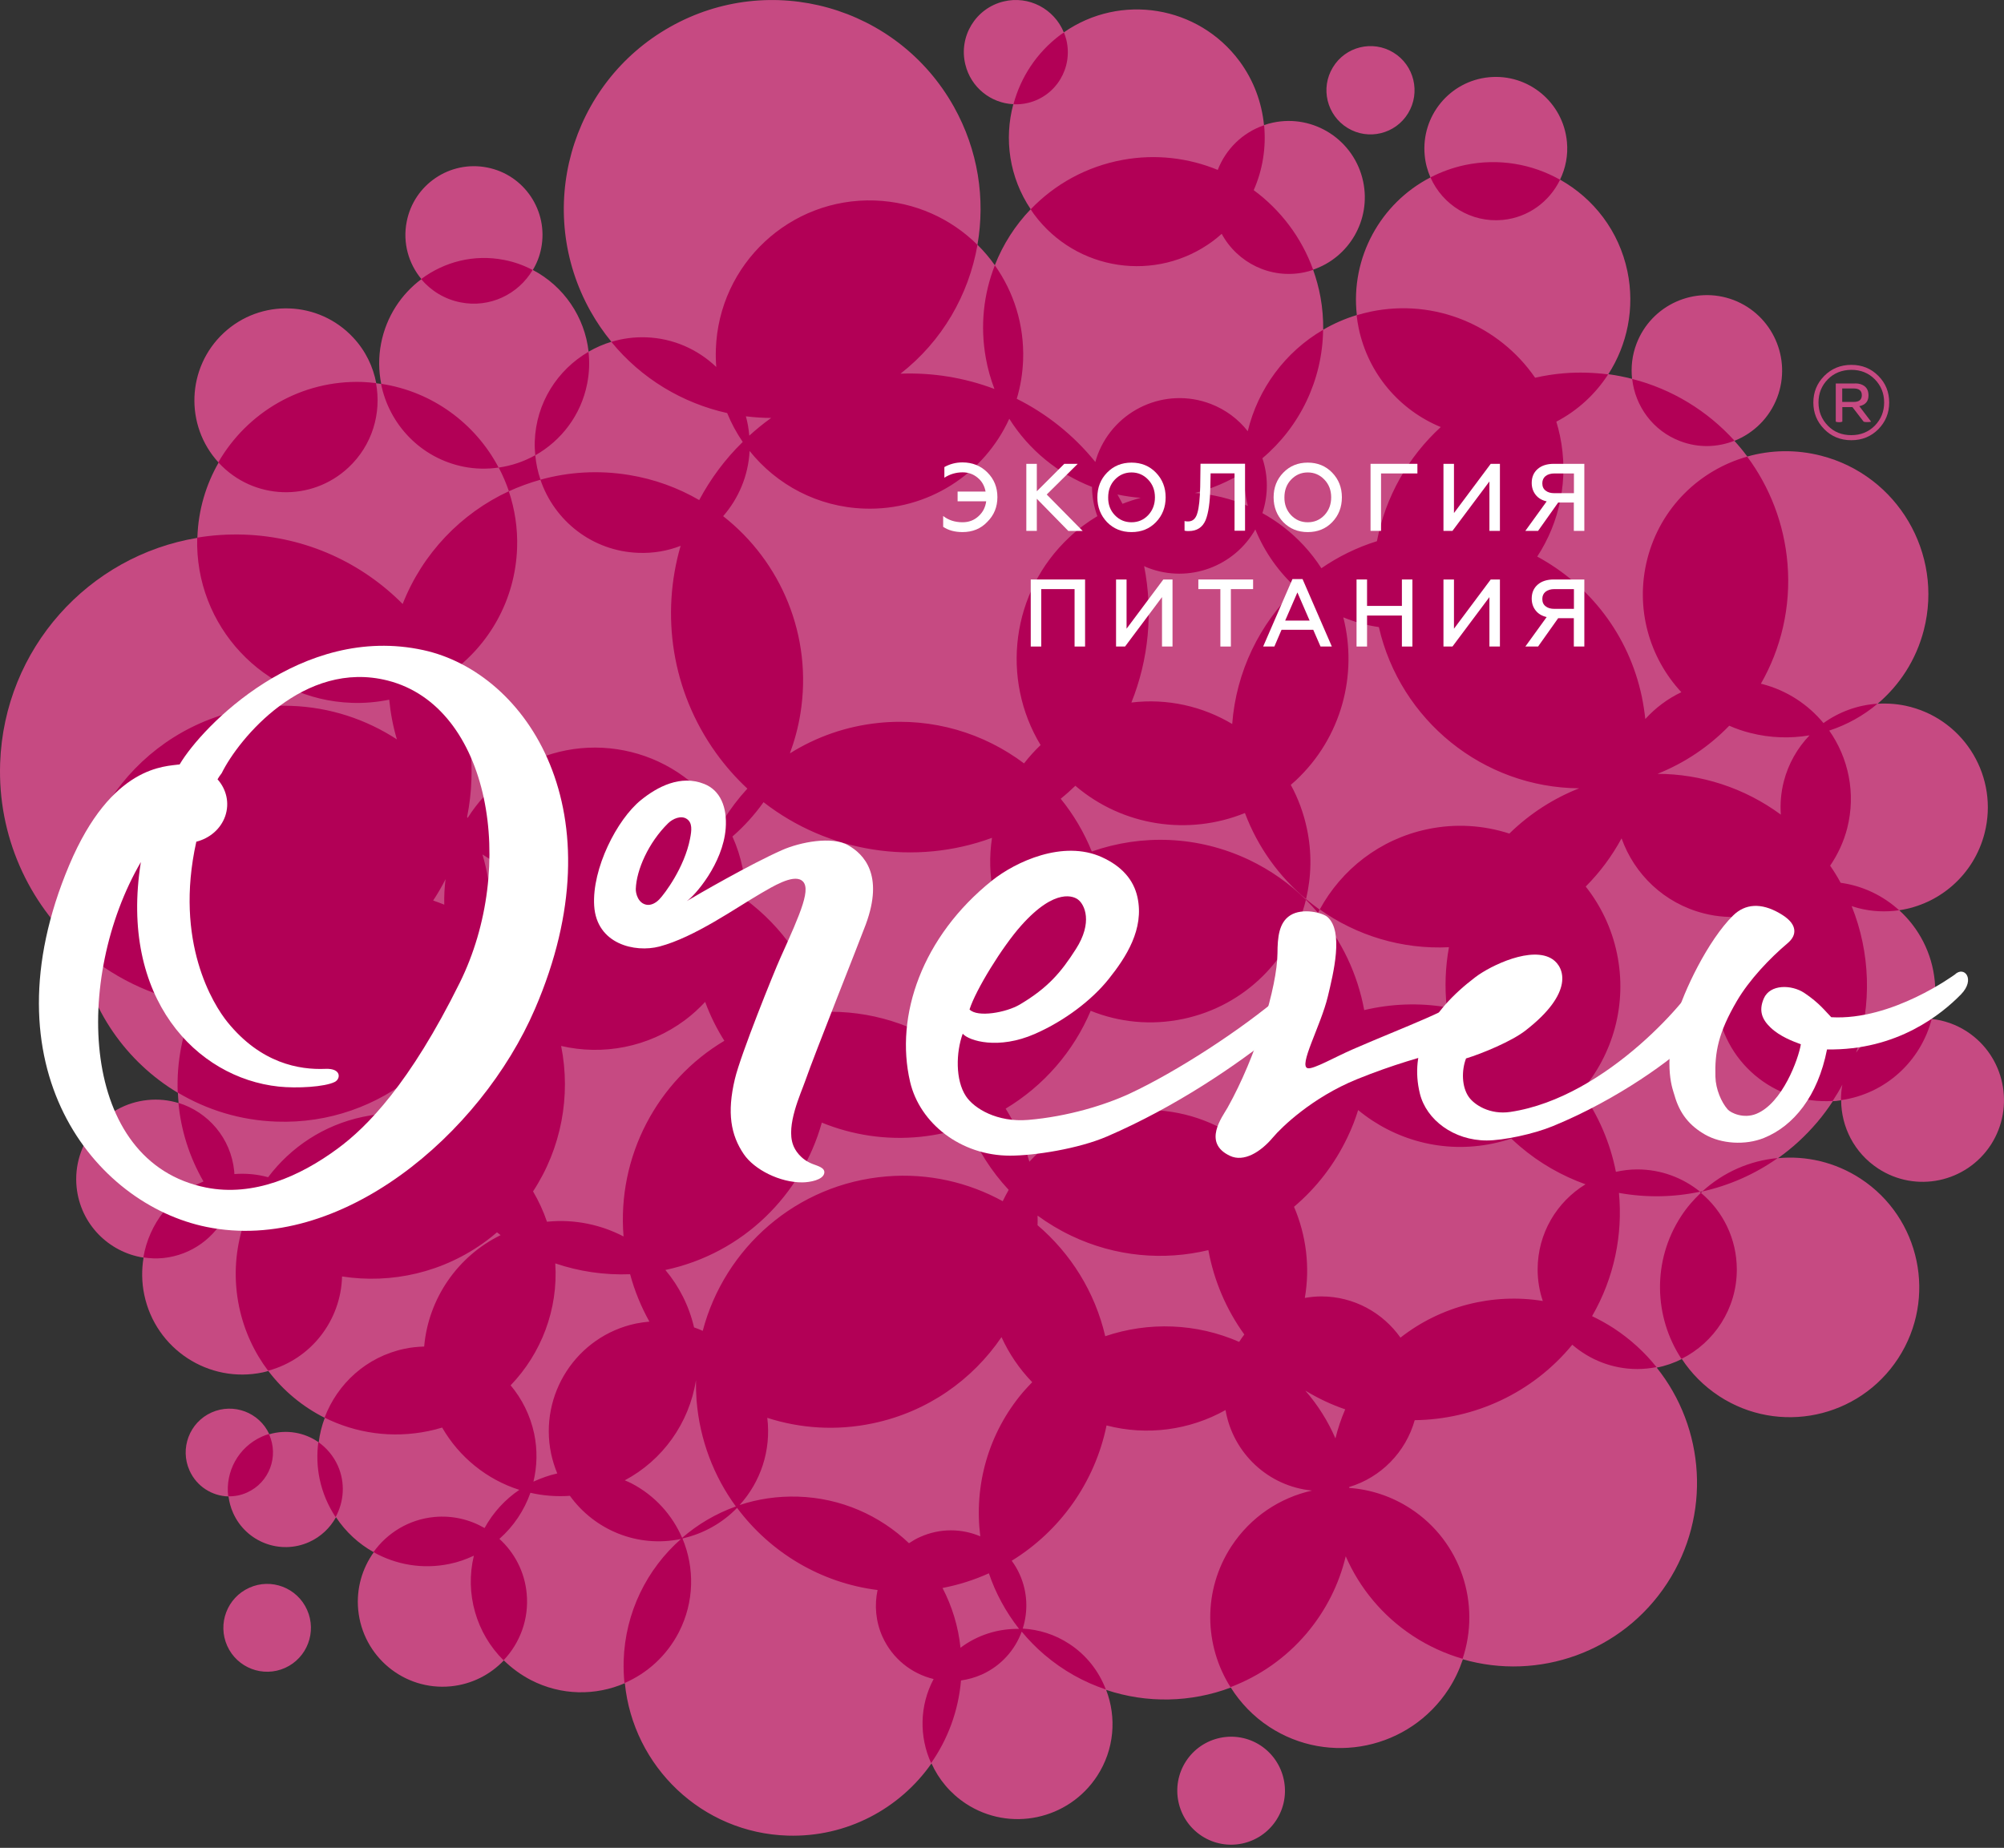
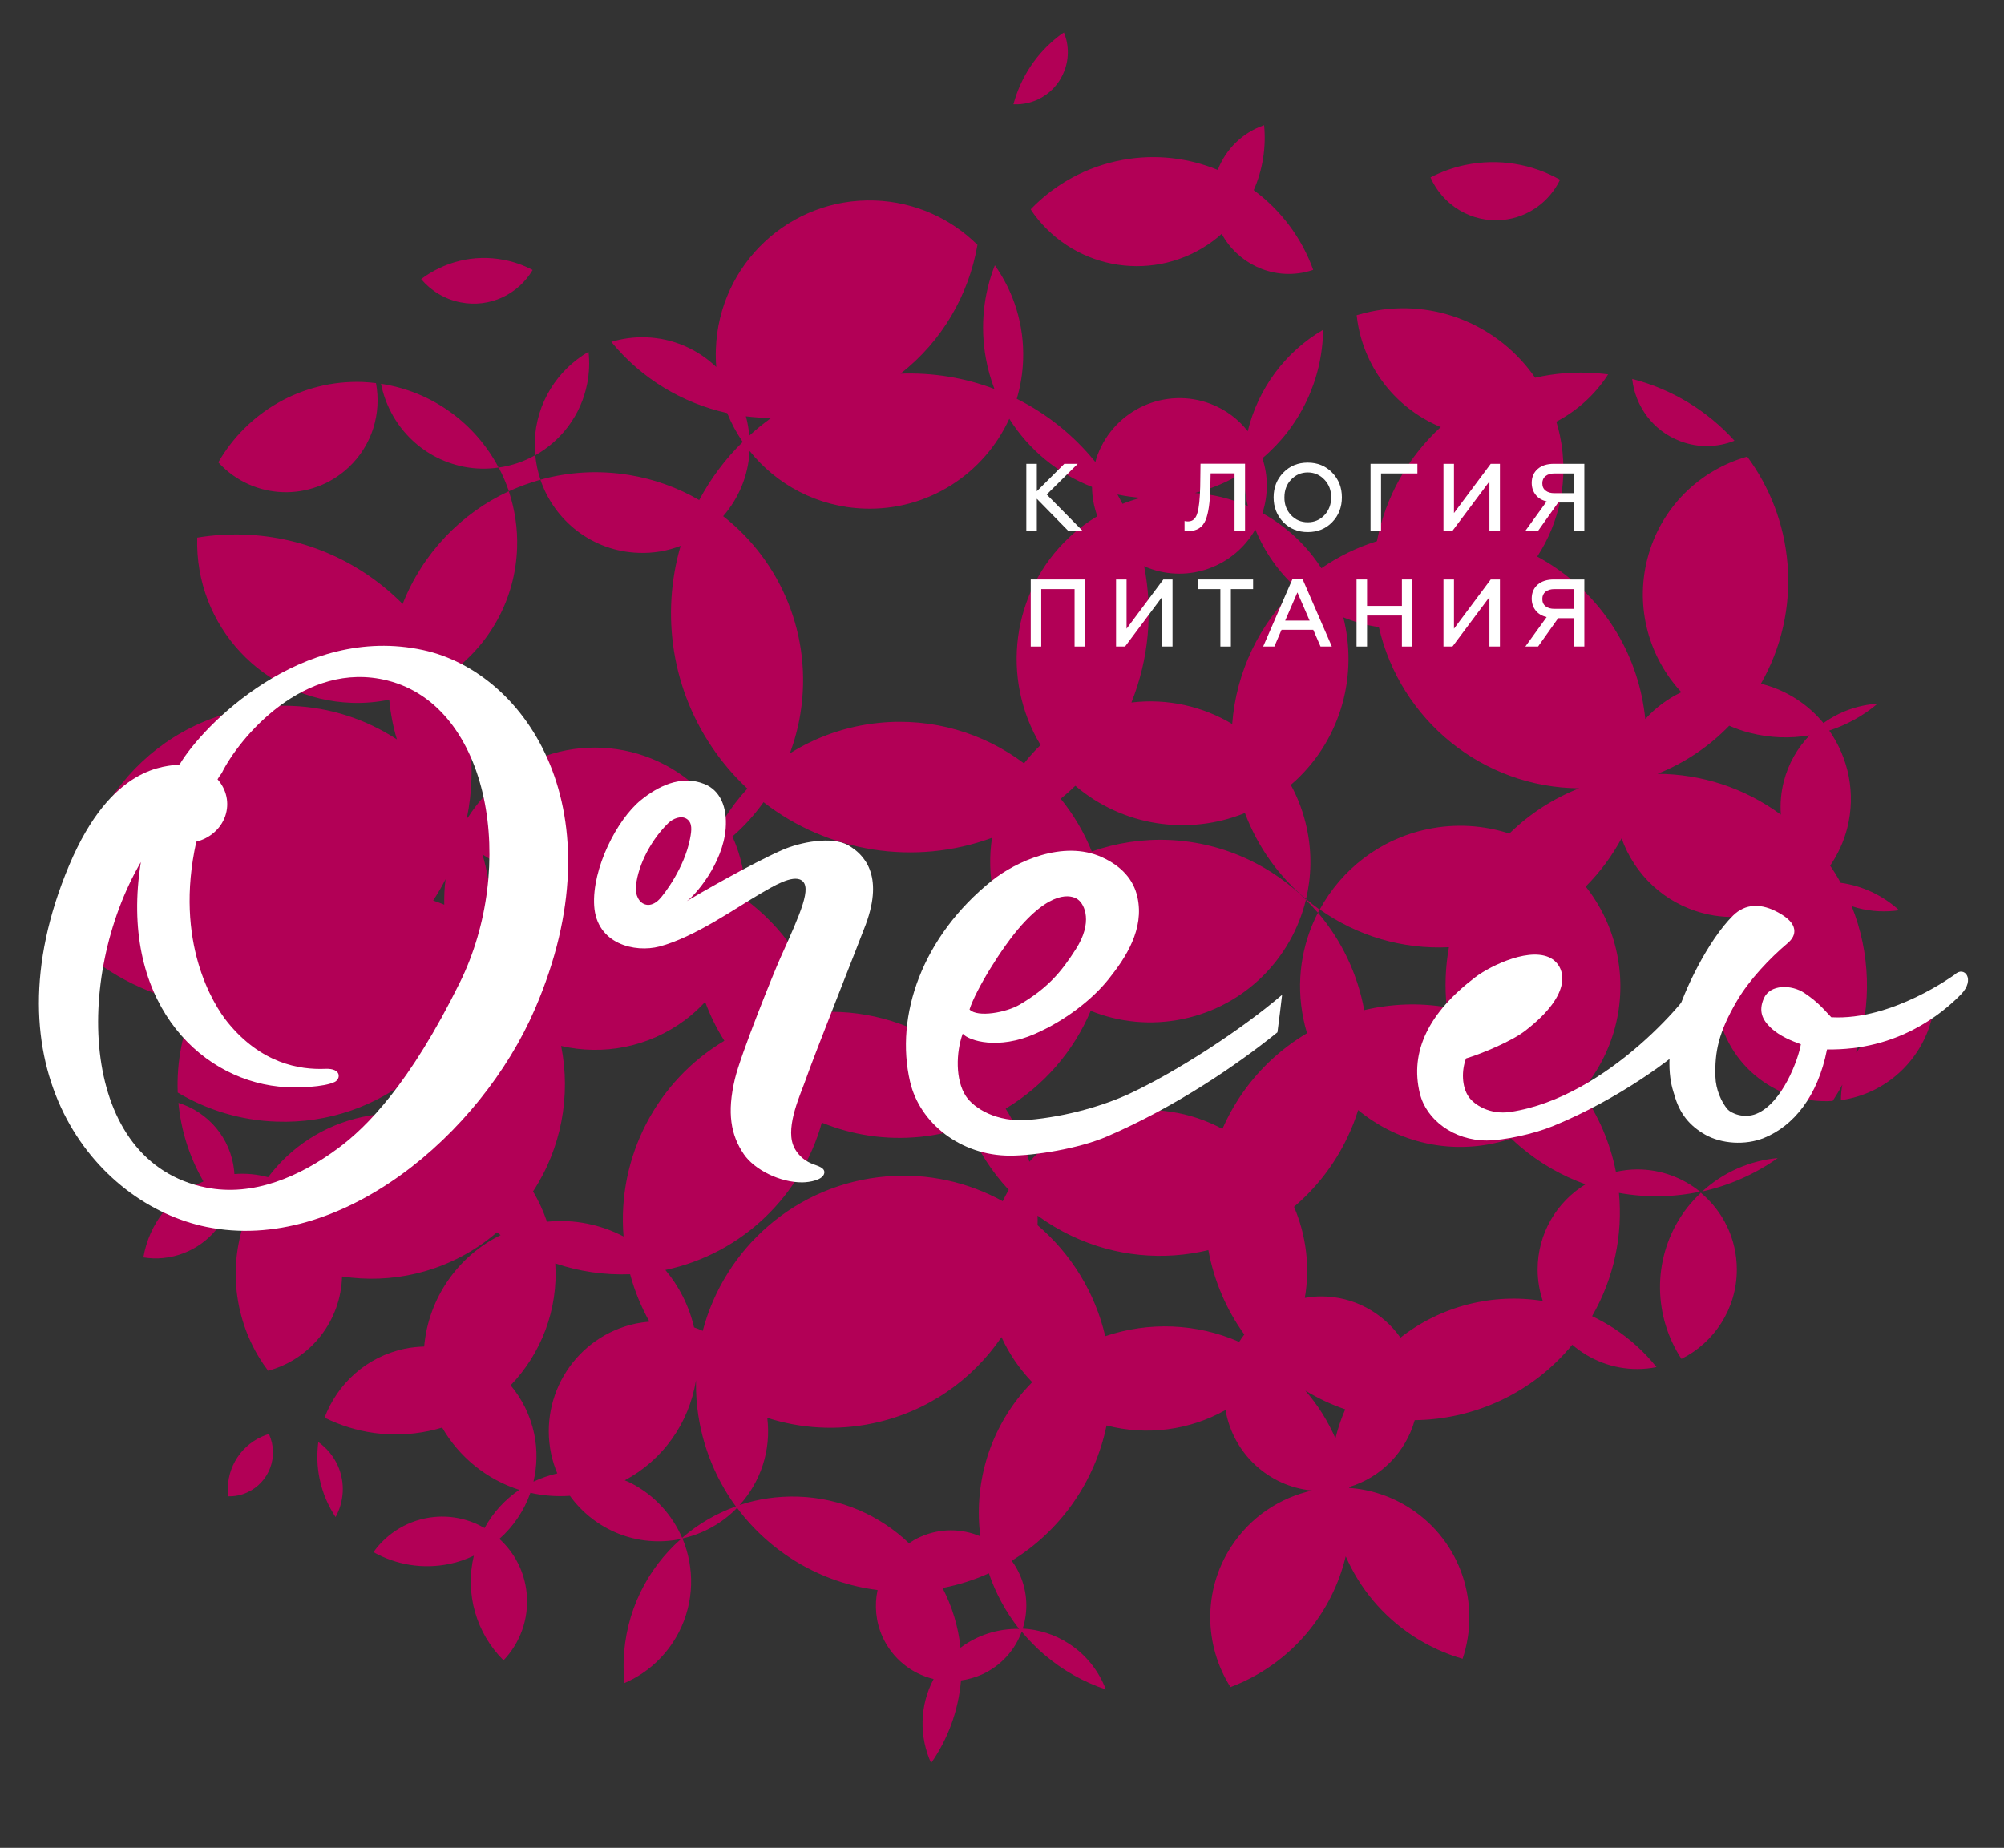
<svg xmlns="http://www.w3.org/2000/svg" width="515" height="475" viewBox="0 0 515 475" fill="none">
  <rect x="0" y="0" width="515" height="475" fill="#333333" stroke="none" />
-   <path d="M505.489 265.171C502.66 263.323 499.571 262.282 496.431 261.917C497.235 258.819 497.547 255.565 497.209 252.207C496.508 244.917 493.082 238.539 488.073 233.983C498.377 232.473 507.255 224.923 510.006 214.197C513.666 199.905 505.074 185.352 490.824 181.681C488.047 180.952 485.243 180.744 482.518 180.9C488.15 176.136 492.433 169.628 494.406 161.922C499.442 142.24 487.631 122.194 468.008 117.144C461.545 115.478 455.03 115.66 449.034 117.352C447.996 115.946 446.879 114.593 445.711 113.317C450.591 111.39 454.692 107.485 456.717 102.175C460.507 92.152 455.497 80.957 445.53 77.13C435.536 73.329 424.375 78.354 420.56 88.351C419.417 91.344 419.106 94.416 419.417 97.384C417.419 96.864 415.394 96.473 413.318 96.187C418.172 88.637 420.196 79.239 418.223 69.737C416.043 59.323 409.502 50.992 400.91 46.176C402.338 43.234 403.013 39.902 402.675 36.44C401.715 26.312 392.76 18.893 382.663 19.856C372.566 20.819 365.168 29.801 366.129 39.928C366.31 41.933 366.829 43.833 367.608 45.603C354.786 52.216 347.025 66.222 348.686 80.983C345.623 81.92 342.716 83.196 340.042 84.758C340.068 81.998 339.861 79.187 339.341 76.349C338.9 73.928 338.251 71.585 337.447 69.32C346.713 66.17 352.372 56.538 350.321 46.697C348.089 36.075 337.706 29.28 327.142 31.519C326.337 31.675 325.584 31.91 324.832 32.17C324.261 26.416 322.236 20.741 318.55 15.743C307.934 1.398 287.921 -1.804 273.386 8.323C270.92 2.283 264.379 -1.205 257.89 0.383C250.726 2.127 246.313 9.364 248.078 16.576C249.506 22.485 254.645 26.521 260.407 26.781C257.993 35.737 259.369 45.577 264.872 53.778C260.901 57.917 257.76 62.812 255.657 68.175C254.334 66.3 252.828 64.53 251.193 62.916C253.243 51.148 251.4 38.626 245.119 27.406C230.635 1.554 197.982 -7.635 172.207 6.917C146.432 21.444 137.269 54.194 151.779 80.046C153.362 82.858 155.153 85.461 157.126 87.856C155.05 88.481 153.103 89.34 151.26 90.407C150.274 81.478 144.875 73.564 136.932 69.398C137.944 67.706 138.697 65.832 139.086 63.775C140.955 54.194 134.726 44.9 125.174 43.052C115.622 41.178 106.355 47.426 104.512 57.006C103.448 62.447 105.005 67.784 108.302 71.741C103.111 75.62 99.295 81.348 97.945 88.221C97.244 91.787 97.296 95.328 97.971 98.686C97.556 98.634 97.115 98.556 96.699 98.53C95.895 94.26 93.948 90.173 90.781 86.789C81.904 77.234 66.979 76.714 57.453 85.617C47.979 94.495 47.408 109.36 56.181 118.914C52.937 124.563 50.964 131.072 50.73 138.049C50.73 138.127 50.73 138.179 50.73 138.257C22.801 142.865 1.075 166.686 0.037 196.156C-0.612 214.978 7.331 232.109 20.361 243.72C22.957 259.47 32.457 272.981 45.721 280.922C45.746 281.807 45.824 282.666 45.902 283.551C43.384 282.77 40.685 282.484 37.908 282.77C26.72 283.916 18.57 293.939 19.686 305.159C20.646 314.635 27.914 321.899 36.895 323.279C36.376 326.376 36.402 329.605 37.077 332.833C39.984 346.787 53.637 355.716 67.55 352.775C68.043 352.67 68.484 352.54 68.952 352.41C72.819 357.513 77.803 361.626 83.461 364.464C82.709 366.468 82.164 368.577 81.904 370.764C78.296 368.213 73.624 367.38 69.211 368.681C66.641 363.058 60.023 360.559 54.364 363.084C48.68 365.635 46.162 372.326 48.706 378.001C50.548 382.115 54.52 384.562 58.725 384.666C58.907 386.098 59.296 387.556 59.919 388.935C63.267 396.407 72.014 399.739 79.464 396.381C82.501 395.001 84.837 392.736 86.343 390.003C88.834 393.778 92.183 396.85 96.05 399.01C93.091 403.15 91.534 408.33 92.053 413.798C93.195 425.799 103.811 434.624 115.803 433.479C121.228 432.958 125.978 430.485 129.482 426.814C131.481 428.767 133.791 430.485 136.387 431.839C144.226 435.9 153.051 435.926 160.578 432.672C162.707 454.098 180.383 471.176 202.42 471.853C217.631 472.321 231.258 464.902 239.383 453.291C241.226 457.378 244.211 460.997 248.208 463.626C259.473 471.02 274.58 467.817 281.951 456.519C286.39 449.698 286.987 441.471 284.262 434.39C294.722 437.905 306.065 437.644 316.292 433.791C318.758 437.696 322.054 441.185 326.181 443.892C341.6 453.993 362.235 449.646 372.28 434.182C373.864 431.735 375.058 429.157 375.94 426.528C395.304 432.125 416.848 424.758 428.45 406.951C439.871 389.404 438.158 367.067 425.751 351.551C428.035 351.108 430.189 350.353 432.214 349.338C434.654 353.035 437.847 356.289 441.766 358.866C457.158 368.941 477.768 364.594 487.813 349.156C497.858 333.718 493.523 313.047 478.131 302.972C471.59 298.703 464.115 297.037 456.925 297.713C460.585 295.136 463.959 292.038 466.996 288.471C468.475 286.727 469.799 284.931 471.019 283.056C471.305 283.03 471.59 283.056 471.902 283.004C472.317 282.952 472.732 282.874 473.148 282.822C473.174 289.643 476.496 296.334 482.648 300.369C492.329 306.721 505.308 303.988 511.641 294.251C517.897 284.514 515.171 271.498 505.489 265.171ZM437.12 306.591C437.042 306.513 436.964 306.461 436.86 306.383C437.068 306.331 437.25 306.305 437.457 306.252C437.353 306.383 437.224 306.487 437.12 306.591ZM327.972 467.895C323.793 474.3 315.228 476.122 308.816 471.931C302.431 467.739 300.614 459.148 304.793 452.718C308.972 446.314 317.538 444.491 323.949 448.683C330.334 452.9 332.151 461.491 327.972 467.895ZM78.919 413.824C81.463 419.525 78.919 426.19 73.26 428.741C67.576 431.292 60.931 428.741 58.387 423.066C55.844 417.364 58.387 410.7 64.046 408.148C69.704 405.571 76.375 408.122 78.919 413.824ZM342.534 17.305C345.779 11.942 352.761 10.25 358.082 13.504C363.429 16.758 365.116 23.761 361.872 29.098C358.627 34.461 351.645 36.153 346.324 32.899C340.977 29.645 339.264 22.668 342.534 17.305Z" fill="#C64A82" />
  <path d="M335.632 231.118C336.774 232.055 337.942 232.966 339.136 233.825C338.981 234.086 338.851 234.372 338.695 234.632C337.709 233.487 336.671 232.367 335.58 231.274C335.606 231.222 335.632 231.17 335.632 231.118ZM137.558 117.012C134.677 118.626 131.484 119.72 128.161 120.188C129.2 122.141 130.056 124.171 130.783 126.28C133.405 125.083 136.104 124.093 138.907 123.312C138.207 121.308 137.765 119.199 137.558 117.012ZM437.46 306.277C437.252 306.329 437.071 306.355 436.863 306.407C436.941 306.485 437.019 306.537 437.123 306.615C437.226 306.485 437.356 306.381 437.46 306.277ZM386.144 56.536C392.763 55.911 398.214 51.798 400.913 46.201C393.749 42.165 385.157 40.603 376.462 42.426C373.295 43.103 370.336 44.196 367.611 45.602C370.726 52.683 378.071 57.291 386.144 56.536ZM431.775 113.394C436.474 115.19 441.405 115.008 445.74 113.289C438.784 105.609 429.673 100.012 419.446 97.409C420.225 104.412 424.767 110.738 431.775 113.394ZM496.433 261.89C493.656 272.694 484.623 281.181 473.098 282.795C473.098 281.467 473.202 280.139 473.462 278.811C472.709 280.243 471.878 281.623 470.97 283.003C455.837 283.966 442.573 272.746 441.12 257.49C440.315 249.081 443.3 241.219 448.647 235.517C445.091 235.908 441.431 235.726 437.771 234.763C427.622 232.159 419.991 224.688 416.721 215.498C414.255 220.054 411.166 224.219 407.506 227.89C411.348 232.758 414.177 238.563 415.527 245.046C418.278 258.167 414.462 271.132 406.364 280.53C410.803 286.752 413.814 293.833 415.267 301.226C417.032 300.836 418.875 300.602 420.77 300.602C426.87 300.602 432.476 302.762 436.889 306.329C430.062 307.787 422.976 307.891 416.046 306.641C417.058 317.341 414.852 328.432 409.141 338.324C411.036 339.236 412.879 340.251 414.696 341.422C418.979 344.234 422.665 347.618 425.702 351.419C424.118 351.732 422.457 351.914 420.77 351.914C414.385 351.914 408.544 349.545 404.054 345.666C393.827 358.11 378.876 364.879 363.562 365.061C361.251 373.288 354.866 379.796 346.716 382.243C346.716 382.321 346.742 382.399 346.742 382.478C352.193 382.868 357.618 384.612 362.523 387.814C375.502 396.301 380.589 412.338 375.865 426.396C371.478 425.121 367.196 423.194 363.172 420.565C355.23 415.358 349.389 408.173 345.833 400.05C344.146 407.131 340.798 413.926 335.788 419.862C330.337 426.292 323.563 430.9 316.217 433.686C309.442 422.96 309.053 408.85 316.424 397.525C321.408 389.897 328.961 384.977 337.19 383.154C325.925 382.087 316.84 373.522 314.945 362.458C305.73 367.638 294.725 369.122 284.368 366.415C281.383 380.994 272.428 393.568 259.995 401.196C260.8 402.289 261.5 403.461 262.071 404.762C264.096 409.318 264.226 414.239 262.824 418.638C266.951 418.873 271.078 420.122 274.79 422.569C279.255 425.485 282.421 429.651 284.186 434.285C278.554 432.41 273.207 429.442 268.405 425.355C266.25 423.533 264.33 421.528 262.565 419.419C260.825 424.157 257.269 428.193 252.338 430.432C250.573 431.213 248.782 431.707 246.965 431.968C246.29 439.856 243.538 447.119 239.282 453.211C236.219 446.468 236.271 438.476 239.93 431.603C234.298 430.249 229.34 426.396 226.77 420.695C225.031 416.79 224.694 412.599 225.525 408.72C210.911 406.897 197.959 399.061 189.419 387.606C185.733 391.407 180.905 394.219 175.376 395.468C178.517 402.966 178.465 411.739 174.468 419.549C171.327 425.641 166.318 430.119 160.477 432.644C160.296 430.77 160.218 428.844 160.27 426.917C160.659 414.395 166.292 403.278 175.013 395.599C163.8 397.942 152.768 393.255 146.461 384.508C142.983 384.742 139.556 384.482 136.312 383.727C134.702 388.283 131.977 392.37 128.343 395.572C132.211 399.113 134.832 404.007 135.351 409.631C135.974 416.191 133.612 422.361 129.407 426.787C122.373 419.836 119.44 409.605 121.776 399.894C119.829 400.805 117.753 401.56 115.547 402.003C108.59 403.461 101.738 402.211 95.975 398.983C99.505 394.036 105.086 390.574 111.601 389.949C116.273 389.507 120.738 390.6 124.527 392.787C126.76 388.726 129.849 385.419 133.457 382.972C125.099 380.317 118.012 374.563 113.626 366.962C112.51 367.3 111.342 367.612 110.174 367.847C100.751 369.825 91.407 368.393 83.412 364.41C86.709 355.689 94.184 348.764 103.97 346.707C105.657 346.343 107.344 346.187 109.005 346.135C110.096 333.69 117.701 322.86 128.655 317.498C128.343 317.263 128.032 317.029 127.72 316.769C126.864 317.498 126.007 318.2 125.099 318.877C113.989 327.156 100.57 330.072 87.903 328.119C87.617 339.34 80.038 349.337 68.903 352.357C65.347 347.644 62.751 342.099 61.453 335.929C60.025 329.056 60.389 322.262 62.206 315.962C60.83 314.712 59.506 313.358 58.234 311.952C55.249 318.096 49.279 322.626 41.986 323.381C40.246 323.563 38.533 323.485 36.846 323.225C38.3 314.608 44.062 307.136 52.29 303.7C48.63 297.347 46.502 290.475 45.853 283.498C53.458 285.841 59.325 292.531 60.181 300.992C60.207 301.253 60.207 301.539 60.233 301.799C63.218 301.565 66.125 301.851 68.903 302.606C74.691 294.926 83.127 289.225 93.25 287.09C98.285 286.023 103.295 285.945 108.071 286.7C107.941 286.179 107.811 285.684 107.708 285.164C107.085 282.196 106.747 279.228 106.617 276.286C96.962 284.2 84.502 288.808 71.057 288.314C61.764 288.001 53.147 285.294 45.671 280.842C45.36 273.032 46.865 265.222 50.11 258.089C38.767 256.11 28.54 250.982 20.312 243.64C19.741 240.204 19.507 236.637 19.637 233.018C20.649 203.496 45.334 180.404 74.769 181.446C84.814 181.784 94.132 184.934 101.997 190.063C101.011 186.756 100.362 183.346 100.024 179.858C96.91 180.482 93.691 180.795 90.369 180.665C67.734 179.884 50.006 160.879 50.681 138.204C54.575 137.553 58.598 137.292 62.699 137.423C78.688 137.969 93.016 144.712 103.477 155.256C108.59 142.239 118.506 131.956 130.757 126.28C132.289 130.862 133.067 135.782 132.886 140.885C132.418 154.188 125.747 165.773 115.728 172.985C119.518 181.289 121.491 190.583 121.153 200.346C121.049 203.652 120.66 206.88 120.037 210.004C120.089 210.083 120.141 210.187 120.167 210.265C122.659 206.334 125.851 202.767 129.797 199.825C146.98 187.043 171.249 190.635 184.02 207.87C184.721 208.807 185.344 209.77 185.941 210.759C187.732 207.896 189.782 205.188 192.066 202.715C189.133 199.982 186.434 196.936 184.02 193.577C172.521 177.567 169.796 157.885 174.909 140.312C171.561 141.614 167.875 142.265 164.059 142.109C152.249 141.692 142.464 133.908 138.881 123.312C146.071 121.308 153.781 120.813 161.619 122.089C168.186 123.156 174.26 125.395 179.685 128.545C182.592 123.104 186.304 118.054 190.873 113.602C189.289 111.285 187.939 108.812 186.875 106.182C175.428 103.631 164.838 97.357 157.103 87.88C159.906 87.021 162.917 86.605 166.006 86.709C173.04 86.943 179.348 89.833 184.072 94.337C183.942 92.827 183.916 91.317 183.968 89.755C184.721 67.887 203.02 50.782 224.824 51.538C235.128 51.902 244.395 56.198 251.196 62.94C248.963 75.775 242.137 87.698 231.417 96.055C239.645 95.743 247.847 97.07 255.556 99.986C254.596 97.461 253.843 94.832 253.35 92.072C251.844 83.741 252.779 75.54 255.66 68.199C260.514 75.046 263.239 83.481 262.928 92.514C262.798 95.977 262.253 99.335 261.293 102.511C268.898 106.312 275.828 111.753 281.487 118.756C281.669 118.132 281.85 117.507 282.084 116.882C286.497 105.245 299.501 99.387 311.103 103.813C314.997 105.297 318.241 107.77 320.655 110.842C323.277 99.96 330.259 90.458 340.019 84.782C339.863 97.721 333.997 109.723 324.419 117.793C325.899 122.245 325.977 127.139 324.419 131.903C328.287 134.038 331.869 136.798 335.035 140.208C336.748 142.057 338.254 144.009 339.578 146.066C343.887 143.098 348.663 140.729 353.854 139.115C356.06 127.66 361.9 117.429 370.258 109.775C359.824 105.479 351.648 96.237 349.156 84.34C348.922 83.246 348.766 82.127 348.637 81.034C349.779 80.695 350.973 80.383 352.167 80.123C368.883 76.608 385.365 83.819 394.502 97.096C396.916 96.55 399.382 96.159 401.899 95.951C405.767 95.638 409.583 95.769 413.268 96.237C409.998 101.314 405.43 105.531 399.953 108.395C400.316 109.567 400.628 110.79 400.887 112.014C403.223 123.182 400.835 134.22 395.047 143.072C408.389 150.283 418.59 163.118 421.938 179.155C422.327 181.055 422.613 182.929 422.82 184.83C425.442 181.94 428.583 179.597 432.087 177.931C423.833 169.053 420.121 156.297 423.34 143.671C426.714 130.472 436.811 120.813 449.011 117.377C454.773 125.161 458.511 134.585 459.367 144.946C460.276 156.115 457.68 166.737 452.515 175.77C452.619 175.796 452.722 175.796 452.826 175.822C459.264 177.488 464.662 181.107 468.608 185.871C472.631 182.982 477.433 181.211 482.495 180.899C478.861 183.971 474.63 186.314 470.087 187.798C475.019 194.827 476.992 203.913 474.708 212.894C473.799 216.435 472.268 219.663 470.321 222.527C471.307 223.959 472.216 225.416 473.02 226.926C478.731 227.707 483.922 230.233 488.049 233.981C484.649 234.476 481.093 234.346 477.563 233.435C476.966 233.279 476.421 233.096 475.85 232.914C480.652 244.864 481.093 258.271 476.992 270.585C481.586 264.154 489.088 261.056 496.433 261.89ZM345.21 158.692C348.948 173.349 344.821 189.568 332.985 200.632C332.569 201.023 332.154 201.387 331.713 201.752C333.608 205.214 335.009 208.989 335.866 213.05C337.164 219.22 337.008 225.364 335.632 231.118C328.728 225.338 323.251 217.815 319.929 208.989C305.497 214.847 288.599 212.452 276.348 201.986C275.154 203.132 273.908 204.251 272.584 205.318C275.88 209.38 278.58 213.936 280.578 218.882C293.349 214.404 307.807 214.769 321.019 221.043C326.574 223.698 331.453 227.187 335.606 231.274C331.972 246.243 320.11 258.531 304.069 261.916C295.789 263.66 287.587 262.775 280.293 259.833C275.88 270.298 268.197 279.124 258.437 284.981C261.059 289.147 263.136 293.703 264.537 298.623C277.1 284.929 297.554 281.285 314.14 290.188C315.308 287.533 316.684 284.929 318.319 282.43C322.966 275.297 329.039 269.648 335.892 265.586C335.529 264.415 335.217 263.243 334.983 262.02C332.959 252.335 334.49 242.755 338.695 234.606C344.821 241.792 348.896 250.461 350.583 259.651C357.488 258.011 364.678 257.724 371.79 258.922C371.245 253.793 371.426 248.612 372.361 243.484C360.265 244.083 348.637 240.49 339.162 233.773C344.743 223.542 354.555 215.732 366.806 213.155C374.074 211.619 381.29 212.139 387.883 214.274C393.152 209.119 399.278 205.214 405.819 202.637C381.082 202.455 359.824 185.116 354.347 161.191C351.18 160.749 348.117 159.89 345.21 158.692ZM259.216 305.86C254.726 301.044 251.222 295.499 248.782 289.485C244.914 290.839 240.813 291.776 236.556 292.219C227.627 293.13 218.983 291.75 211.197 288.574C206.031 307.084 191.028 322.184 170.99 326.453C174.494 330.618 177.064 335.643 178.361 341.214C179.114 341.474 179.867 341.761 180.594 342.099C186.2 320.778 204.681 304.298 227.861 302.398C238.607 301.513 248.885 303.934 257.685 308.776C258.178 307.787 258.671 306.798 259.216 305.86ZM322.602 136.095C317.203 145.571 305.601 149.997 295.088 145.988C294.725 145.858 294.361 145.675 294.024 145.519C296.36 157.312 295.192 169.522 290.753 180.586C300.02 179.467 309.079 181.576 316.658 186.106C317.67 172.698 323.692 160.254 333.244 151.22C328.702 147.133 325.016 142.005 322.602 136.095ZM307.08 126.723C311.726 127.061 316.321 128.181 320.681 130.055C320.603 129.691 320.5 129.326 320.422 128.962C319.903 126.41 319.617 123.885 319.565 121.386C315.776 123.755 311.597 125.577 307.08 126.723ZM287.171 127.113C287.613 127.894 288.054 128.701 288.469 129.508C290.001 128.91 291.558 128.389 293.141 127.972C291.143 127.816 289.144 127.53 287.171 127.113ZM192.56 111.988C194.247 110.452 196.038 108.968 197.933 107.614C198.011 107.562 198.114 107.484 198.192 107.432C196.012 107.432 193.832 107.276 191.677 107.015C192.144 108.629 192.404 110.296 192.56 111.988ZM205.694 183.424C205.123 186.991 204.188 190.401 202.994 193.655C209.717 189.438 217.452 186.678 225.862 185.819C239.697 184.413 252.857 188.475 263.162 196.233C264.459 194.566 265.887 192.978 267.418 191.521C257.166 174.573 259.787 152.158 274.816 138.099C277.048 135.991 279.462 134.194 282.006 132.684C281.124 130.289 280.656 127.764 280.63 125.161C271.909 121.776 264.408 115.658 259.372 107.64C252.935 121.75 238.503 131.331 222.072 130.732C210.106 130.315 199.568 124.588 192.638 115.919C192.3 122.349 189.782 128.155 185.837 132.684C200.684 144.295 208.912 163.456 205.694 183.424ZM188.225 215.029C190.561 220.21 191.677 225.755 191.625 231.248C200.944 238.173 208.056 248.144 211.274 260.119C223.578 259.625 235.362 263.426 244.862 270.403C244.706 262.358 246.316 254.184 250.002 246.426C251.896 242.416 254.233 238.772 256.906 235.465C256.283 233.695 255.738 231.873 255.349 229.998C254.31 225.052 254.207 220.106 254.933 215.367C235.128 222.657 212.858 219.142 196.22 206.204C193.883 209.484 191.21 212.426 188.225 215.029ZM175.844 223.178C177.193 223.62 178.543 224.089 179.867 224.609C180.282 223.099 180.775 221.615 181.32 220.158C179.555 221.277 177.738 222.292 175.844 223.178ZM123.982 219.637C125.228 223.828 125.955 228.228 126.137 232.758C129.459 230.05 133.119 227.707 137.09 225.833C132.366 224.375 127.98 222.266 123.982 219.637ZM114.508 225.989C113.548 227.89 112.484 229.712 111.316 231.482C112.276 231.821 113.236 232.159 114.171 232.55C114.119 230.337 114.223 228.15 114.508 225.989ZM140.569 314.061C140.621 314.061 140.672 314.035 140.724 314.035C147.733 313.358 154.429 314.816 160.244 317.836C158.557 297.243 168.913 277.796 186.148 267.539C184.176 264.415 182.514 261.083 181.217 257.542C179.659 259.208 177.946 260.796 176.025 262.228C166.525 269.283 154.897 271.34 144.203 268.867C146.772 281.727 144.229 295.213 136.987 306.251C138.414 308.698 139.634 311.301 140.569 314.061ZM143.216 378.755C142.541 377.141 142.022 375.475 141.633 373.704C138.44 358.422 148.2 343.453 163.41 340.225C164.578 339.991 165.747 339.834 166.889 339.73C164.786 335.955 163.099 331.894 161.931 327.546C155.286 327.807 148.771 326.818 142.697 324.761C143.476 336.606 139.089 347.931 131.224 356.105C134.131 359.568 136.26 363.785 137.272 368.524C138.155 372.741 138.025 376.932 137.09 380.863C139.063 379.952 141.114 379.223 143.216 378.755ZM189.107 387.242C183.475 379.536 179.841 370.216 179.01 360.01C178.881 358.24 178.829 356.496 178.855 354.778C177.116 365.842 170.263 375.37 160.555 380.525C161.126 380.759 161.671 380.994 162.242 381.28C168.316 384.43 172.781 389.481 175.299 395.312C179.322 391.824 183.994 389.064 189.107 387.242ZM254.129 404.424C250.391 406.116 246.394 407.392 242.215 408.199C244.655 412.885 246.264 418.066 246.835 423.559C251.196 420.278 256.517 418.612 261.89 418.716C258.463 414.343 255.842 409.5 254.129 404.424ZM265.264 355.298C261.942 351.862 259.294 347.931 257.373 343.713C249.898 354.7 238.347 362.926 224.331 365.868C214.96 367.847 205.668 367.196 197.18 364.462C198.218 372.845 195.441 380.968 190.068 386.877C194.766 385.315 199.802 384.56 205.045 384.716C216.154 385.055 226.147 389.585 233.597 396.692C234.505 396.093 235.44 395.52 236.478 395.078C241.592 392.787 247.146 392.891 251.922 394.922C250.287 382.009 253.869 368.497 262.928 357.824C263.681 356.965 264.459 356.131 265.264 355.298ZM318.449 344.937C318.864 344.286 319.306 343.635 319.773 343.037C315.075 336.528 311.96 329.108 310.532 321.35C299.111 324.084 286.73 323.095 275.309 317.654C272.194 316.17 269.313 314.426 266.64 312.473C266.666 313.306 266.666 314.113 266.64 314.946C275.128 322.184 281.383 332.076 284.031 343.479C295.166 339.704 307.469 340.121 318.449 344.937ZM345.703 362.275C342.173 361.078 338.747 359.464 335.451 357.459C338.695 361.208 341.291 365.347 343.186 369.747C343.809 367.222 344.639 364.723 345.703 362.275ZM390.556 294.64C389.804 293.989 389.077 293.338 388.376 292.661C386.871 293.182 385.313 293.599 383.704 293.937C370.959 296.618 358.344 293.052 349.026 285.346C348.299 287.689 347.417 289.98 346.326 292.245C342.952 299.378 338.202 305.418 332.544 310.208C335.684 317.55 336.697 325.698 335.321 333.638C336.697 333.404 338.098 333.248 339.526 333.248C347.936 333.248 355.359 337.439 359.902 343.844C370.258 335.721 383.6 332.337 396.475 334.419C395.618 331.868 395.151 329.161 395.151 326.323C395.151 317.029 400.083 308.932 407.454 304.429C401.432 302.268 395.696 299.04 390.556 294.64ZM457.654 209.406C457.447 206.62 457.68 203.756 458.407 200.893C459.601 196.259 461.937 192.25 465.026 189.021C460.094 189.854 454.929 189.724 449.763 188.397C447.895 187.928 446.104 187.303 444.39 186.548C439.251 191.859 432.995 196.102 425.961 198.914C437.071 198.966 448.18 202.429 457.654 209.406ZM437.46 306.277C444.338 304.741 450.931 301.877 456.85 297.686C449.737 298.337 442.911 301.279 437.46 306.277ZM69.11 368.628C68.487 368.81 67.864 369.018 67.267 369.305C61.219 372.038 57.871 378.338 58.65 384.638C60.285 384.664 61.92 384.378 63.504 383.649C69.188 381.098 71.706 374.407 69.162 368.732C69.136 368.68 69.11 368.654 69.11 368.628ZM81.803 370.684C81.414 373.756 81.466 376.958 82.14 380.161C82.893 383.779 84.321 387.059 86.242 389.975C88.396 386.044 88.785 381.176 86.813 376.75C85.671 374.225 83.905 372.168 81.803 370.684ZM274.037 10.248C273.882 9.597 273.648 8.946 273.414 8.348C273.129 8.556 272.843 8.712 272.558 8.92C266.38 13.528 262.305 19.881 260.436 26.805C261.682 26.858 262.954 26.753 264.226 26.441C271.39 24.697 275.776 17.459 274.037 10.248ZM265.731 55.078C276.555 69.709 297.165 72.781 311.752 61.925C312.531 61.352 313.258 60.727 313.959 60.103C317.982 67.548 326.522 71.818 335.217 69.995C335.996 69.839 336.748 69.605 337.475 69.371C334.464 60.988 329.039 53.933 322.187 48.882C324.497 43.649 325.405 37.896 324.86 32.194C319.254 34.095 314.997 38.391 312.946 43.675C305.471 40.603 297.061 39.536 288.521 41.098C279.151 42.816 271.026 47.398 264.875 53.802C265.16 54.219 265.42 54.662 265.731 55.078ZM97.922 98.658C99.999 109.124 108.149 117.793 119.206 119.98C122.243 120.579 125.254 120.605 128.135 120.188C122.191 108.89 111.108 100.637 97.922 98.658ZM150.899 98.606C151.444 95.847 151.548 93.087 151.237 90.432C143.268 95.066 137.765 103.553 137.428 113.446C137.376 114.669 137.454 115.867 137.558 117.038C144.229 113.263 149.316 106.729 150.899 98.606ZM118.376 77.727C125.877 79.211 133.197 75.645 136.883 69.397C134.625 68.225 132.185 67.314 129.563 66.819C121.776 65.283 114.145 67.314 108.227 71.74C110.745 74.734 114.249 76.92 118.376 77.727ZM89.564 120.162C95.69 114.435 98.078 106.182 96.624 98.476C95.482 98.346 94.34 98.242 93.198 98.19C77.442 97.643 63.478 106.052 56.106 118.835C56.158 118.887 56.184 118.939 56.21 118.965C65.113 128.571 80.038 129.092 89.564 120.162ZM432.009 312.655C424.534 324.136 425.027 338.533 432.113 349.311C440.523 345.119 446.337 336.424 446.337 326.349C446.337 318.409 442.755 311.328 437.097 306.615C435.228 308.386 433.489 310.364 432.009 312.655Z" fill="#B20056" />
  <path d="M470.609 261.48C469.181 260.048 467.546 257.809 463.678 255.232C460.408 253.071 454.879 252.941 453.27 256.664C451.894 259.866 452.854 262.079 455.009 264.136C457.371 266.4 460.719 267.676 462.796 268.431C462.199 272.154 458.072 283.583 451.349 286.316C448.078 287.644 444.834 286.108 444.003 285.197C442.368 283.348 440.914 279.99 440.836 276.762C440.655 270.462 441.563 265.489 446.365 257.289C449.558 251.848 454.801 246.329 459.369 242.476C460.719 241.33 461.29 240.133 461.082 238.857C460.849 237.399 459.603 236.045 457.267 234.718C452.595 232.036 448.494 232.27 445.379 235.342C438.968 241.642 432.582 254.92 430.713 261.793C427.339 274.289 429.987 280.328 430.298 281.474C431.648 286.342 434.269 289.414 438.189 291.653C442.342 294.022 448.494 294.465 453.321 292.512C460.901 289.44 467.156 281.838 469.518 269.759C487.662 270.071 499.083 260.569 503.911 255.649C507.778 251.718 504.767 248.151 502.353 250.52C502.302 250.52 486.312 262.391 470.609 261.48Z" fill="white" />
  <path d="M218.004 217.298C213.799 214.851 205.571 216.491 201.028 218.496C192.826 222.114 179.017 230.107 176.473 231.643C178.55 230.289 185.792 222.01 186.493 212.95C186.908 207.509 185.117 203.162 180.99 201.522C174.89 199.074 168.92 202.251 164.715 205.661C158.563 210.633 152.1 223.286 152.697 232.84C153.32 242.707 163.184 244.946 169.465 243.306C178.55 240.911 189.166 233.335 195.681 229.56C198.485 227.946 203.624 224.77 205.96 226.28C208.685 228.024 205.908 234.35 200.561 246.195C198.874 249.944 190.334 271.084 188.855 277.358C186.778 286.079 187.816 291.78 191.139 296.675C193.864 300.684 200.457 303.99 206.22 303.938C208.088 303.912 211.489 303.339 211.826 301.569C212.086 300.163 210.139 299.721 208.815 299.2C205.675 297.976 204.247 295.555 203.806 294.28C201.963 289.255 205.778 281.185 206.972 277.748C209.205 271.292 220.989 241.718 222.494 237.63C227.244 224.77 221.897 219.537 218.004 217.298ZM177.33 215.606C175.876 223.025 170.815 229.742 169.439 231.174C168.453 232.215 167.233 232.736 166.221 232.58C163.962 232.241 163.339 229.586 163.391 228.492C163.547 223.65 166.636 216.595 171.697 211.623C172.865 210.477 175.02 209.488 176.525 210.529C177.953 211.519 177.771 213.393 177.33 215.606Z" fill="white" />
  <path d="M329.48 255.724C318.967 264.731 302.329 275.509 290.337 281.106C284.082 284.022 274.426 287.016 264.251 287.875C256.256 288.552 250.338 284.959 248.235 281.783C245.484 277.644 245.666 270.511 247.405 265.721C249.04 267.595 256.619 269.86 265.938 265.773C273.595 262.414 280.603 257.077 284.938 251.636C289.403 246.039 294.101 238.802 292.31 230.627C291.323 226.123 288.261 222.661 283.173 220.344C273.206 215.814 260.98 221.515 254.932 226.358C236.996 240.728 229.91 261.061 233.882 278.087C236.373 288.76 246.912 297.065 259.553 297.065C265.86 297.065 277.177 295.295 284.523 292.119C302.095 284.543 317.955 273.713 328.286 265.356C328.727 262.18 329.09 258.952 329.48 255.724ZM249.17 259.446C250.753 254.448 257.554 243.384 262.434 237.917C271.363 227.894 276.139 230.549 277.021 231.226C278.76 232.502 280.889 237.11 276.476 243.982C272.687 249.918 269.312 253.927 262.07 258.223C258.592 260.28 251.22 261.607 249.17 259.499C249.144 259.472 249.144 259.472 249.17 259.446Z" fill="white" />
  <path d="M437.23 250.311C435.179 255.621 413.116 282.072 388.172 285.82C382.851 286.628 378.853 283.972 377.452 281.967C375.609 279.338 375.583 275.121 376.751 272.075C380.878 270.825 388.457 267.675 392.013 264.915C404.576 255.179 402.059 248.67 398.996 246.588C393.804 243.073 383.214 248.098 379.165 251.17C367.147 260.281 362.241 270.304 364.889 281.108C366.55 287.877 373.61 293.162 382.072 293.162C386.303 293.162 394.09 291.522 399.022 289.491C415.971 282.566 430.299 271.892 434.868 267.206C434.894 265.28 437.23 252.263 437.23 250.311Z" fill="white" />
  <path d="M108.748 167.105C77.497 160.31 51.955 186.682 46.167 196.497C42.663 197.044 28.698 196.497 17.771 222.426C-4.085 274.311 24.156 309.509 53.097 315.393C87.386 322.37 123.57 291.624 137.482 259.342C159.26 208.837 135.51 172.91 108.748 167.105ZM118.145 252.625C105.296 278.581 94.343 289.697 86.711 295.295C77.055 302.402 65.141 307.687 52.968 305.265C20.236 298.731 18.939 251.22 36.2 221.593C30.619 256.609 50.476 277.071 71.63 279.31C76.277 279.805 83.441 279.414 86.036 278.112C87.542 277.357 87.827 274.572 83.622 274.754C76.9 275.04 67.062 273.348 58.471 262.752C54.837 258.275 44.714 242.16 50.45 216.36C53.85 215.501 56.705 213.132 57.873 209.8C59.041 206.416 58.185 202.875 55.901 200.324C56.212 199.777 56.576 199.256 56.965 198.762C61.326 189.884 78.094 169.474 99.638 174.941C126.009 181.632 132.914 222.791 118.145 252.625Z" fill="white" />
-   <path d="M378.44 255.201C373.457 259.497 361.231 263.819 347.708 269.702C343.139 271.681 337.585 274.883 336.105 274.597C333.535 274.128 339.427 263.714 341.244 256.113C342.672 250.151 345.32 239.503 341.193 235.754C339.973 234.635 334.755 233.281 331.589 235.286C328.63 237.16 328.318 241.013 328.292 245.022C328.24 253.561 322.867 271.525 315.47 284.724C314.172 287.041 308.903 293.757 316.093 297.116C319.623 298.782 323.931 296.204 327.176 292.325C329.278 289.826 337.143 282.12 348.746 277.408C367.149 269.936 380.543 268.583 383.839 266.344C384.981 260.018 377.791 261.632 378.44 255.201Z" fill="white" />
-   <path d="M247.364 136.774C245.391 136.774 243.73 136.332 242.38 135.421V132.635C243.73 133.702 245.391 134.249 247.364 134.249C248.947 134.249 250.297 133.755 251.413 132.739C252.555 131.724 253.23 130.448 253.438 128.86H246.092V126.361H253.282C252.997 124.851 252.322 123.679 251.232 122.794C250.141 121.883 248.87 121.415 247.39 121.415C245.677 121.415 244.119 121.883 242.692 122.794V120.061C244.094 119.28 245.625 118.863 247.338 118.863C249.882 118.863 252.036 119.722 253.749 121.441C255.463 123.159 256.319 125.268 256.319 127.793C256.319 130.292 255.463 132.427 253.723 134.145C252.062 135.915 249.908 136.774 247.364 136.774Z" fill="white" />
  <path d="M266.449 136.462H263.75V119.228H266.449V126.283L273.51 119.228H276.962L268.993 127.116L278.234 136.488H274.548L266.449 128.209V136.462Z" fill="white" />
-   <path d="M297.062 134.226C295.401 135.944 293.298 136.777 290.781 136.777C288.263 136.777 286.16 135.918 284.499 134.226C282.838 132.482 282.007 130.347 282.007 127.847C282.007 125.322 282.838 123.187 284.499 121.495C286.16 119.777 288.263 118.918 290.781 118.918C293.298 118.918 295.401 119.777 297.062 121.495C298.723 123.213 299.554 125.322 299.554 127.847C299.554 130.373 298.723 132.508 297.062 134.226ZM286.498 132.429C287.666 133.653 289.093 134.252 290.781 134.252C292.468 134.252 293.895 133.653 295.063 132.429C296.232 131.18 296.803 129.644 296.803 127.847C296.803 126.025 296.232 124.515 295.063 123.292C293.895 122.068 292.468 121.443 290.781 121.443C289.093 121.443 287.666 122.068 286.498 123.292C285.356 124.489 284.785 126.025 284.785 127.847C284.759 129.696 285.33 131.206 286.498 132.429Z" fill="white" />
  <path d="M304.412 136.408V133.934C304.62 134.012 304.931 134.038 305.321 134.038C306.541 134.038 307.345 133.283 307.735 131.774C308.124 130.472 308.358 128.259 308.435 125.109L308.513 119.199H319.96V136.433H317.261V121.672H311.109L311.031 125.369C310.953 129.092 310.564 131.852 309.837 133.674C309.058 135.548 307.605 136.512 305.476 136.512C305.061 136.538 304.698 136.486 304.412 136.408Z" fill="white" />
  <path d="M342.355 134.226C340.693 135.944 338.591 136.777 336.073 136.777C333.555 136.777 331.453 135.918 329.792 134.226C328.13 132.482 327.3 130.347 327.3 127.847C327.3 125.322 328.13 123.187 329.792 121.495C331.453 119.777 333.555 118.918 336.073 118.918C338.591 118.918 340.693 119.777 342.355 121.495C344.016 123.213 344.846 125.322 344.846 127.847C344.846 130.373 344.016 132.508 342.355 134.226ZM331.79 132.429C332.958 133.653 334.386 134.252 336.073 134.252C337.76 134.252 339.188 133.653 340.356 132.429C341.524 131.18 342.095 129.644 342.095 127.847C342.095 126.025 341.524 124.515 340.356 123.292C339.188 122.068 337.76 121.443 336.073 121.443C334.386 121.443 332.958 122.068 331.79 123.292C330.648 124.489 330.077 126.025 330.077 127.847C330.051 129.696 330.648 131.206 331.79 132.429Z" fill="white" />
  <path d="M354.908 136.462H352.209V119.228H364.253V121.701H354.908V136.462Z" fill="white" />
  <path d="M373.26 136.462H370.95V119.228H373.649V131.88L383.097 119.228H385.459V136.462H382.76V123.757L373.26 136.462Z" fill="white" />
  <path d="M395.264 136.462H391.993L397.47 128.886C396.25 128.6 395.316 128.053 394.641 127.194C393.966 126.335 393.628 125.319 393.628 124.122C393.628 122.638 394.148 121.44 395.16 120.555C396.172 119.67 397.574 119.228 399.313 119.228H407.152V136.462H404.452V129.172H400.429L395.264 136.462ZM399.469 126.777H404.478V121.701H399.469C398.508 121.701 397.756 121.935 397.184 122.378C396.639 122.82 396.354 123.445 396.354 124.226C396.354 125.033 396.613 125.658 397.184 126.1C397.756 126.569 398.508 126.777 399.469 126.777Z" fill="white" />
  <path d="M267.585 166.193H264.886V148.959H278.85V166.193H276.151V151.432H267.585V166.193Z" fill="white" />
  <path d="M289.121 166.193H286.811V148.959H289.511V161.611L298.959 148.959H301.321V166.193H298.621V153.489L289.121 166.193Z" fill="white" />
  <path d="M307.959 151.432V148.959H322.028V151.432H316.317V166.193H313.618V151.432H307.959Z" fill="white" />
  <path d="M327.495 166.191H324.614L332.142 148.853H334.737L342.265 166.191H339.358L337.489 161.895H329.338L327.495 166.191ZM333.414 152.289L330.273 159.526H336.554L333.414 152.289Z" fill="white" />
  <path d="M351.313 166.193H348.613V148.959H351.313V155.754H360.268V148.959H362.967V166.193H360.268V158.227H351.313V166.193Z" fill="white" />
  <path d="M373.26 166.193H370.95V148.959H373.649V161.611L383.097 148.959H385.459V166.193H382.76V153.489L373.26 166.193Z" fill="white" />
  <path d="M395.264 166.193H391.993L397.47 158.618C396.25 158.331 395.316 157.784 394.641 156.925C393.966 156.066 393.628 155.051 393.628 153.853C393.628 152.369 394.148 151.172 395.16 150.287C396.172 149.402 397.574 148.959 399.313 148.959H407.152V166.193H404.452V158.904H400.429L395.264 166.193ZM399.469 156.509H404.478V151.432H399.469C398.508 151.432 397.756 151.667 397.184 152.109C396.639 152.552 396.354 153.176 396.354 153.957C396.354 154.765 396.613 155.389 397.184 155.832C397.756 156.301 398.508 156.509 399.469 156.509Z" fill="white" />
-   <path d="M482.72 96.629C484.589 98.503 485.497 100.794 485.497 103.476C485.497 106.157 484.563 108.422 482.72 110.322C480.851 112.197 478.541 113.16 475.764 113.16C473.012 113.16 470.676 112.223 468.807 110.322C466.938 108.422 466.004 106.157 466.004 103.476C466.004 100.794 466.938 98.529 468.807 96.629C470.676 94.754 472.986 93.791 475.764 93.791C478.541 93.791 480.851 94.728 482.72 96.629ZM469.716 97.514C468.132 99.128 467.328 101.106 467.328 103.45C467.328 105.793 468.132 107.771 469.716 109.411C471.299 111.051 473.324 111.858 475.764 111.858C478.204 111.858 480.202 111.025 481.811 109.411C483.395 107.771 484.199 105.793 484.199 103.45C484.199 101.106 483.395 99.128 481.811 97.514C480.228 95.9 478.204 95.067 475.764 95.067C473.324 95.093 471.299 95.9 469.716 97.514ZM476.75 98.555C477.788 98.555 478.619 98.816 479.242 99.336C479.865 99.857 480.176 100.612 480.176 101.653C480.176 103.163 479.398 104.074 477.814 104.413L480.851 108.396C480.617 108.474 480.28 108.5 479.865 108.5C479.449 108.5 479.138 108.474 478.93 108.396L476.049 104.647H473.453V108.396C472.908 108.578 472.337 108.578 471.766 108.396V98.581H476.75V98.555ZM473.427 103.319H476.387C477.762 103.319 478.463 102.747 478.463 101.601C478.463 100.43 477.762 99.857 476.387 99.857H473.427V103.319Z" fill="#C64A82" />
</svg>